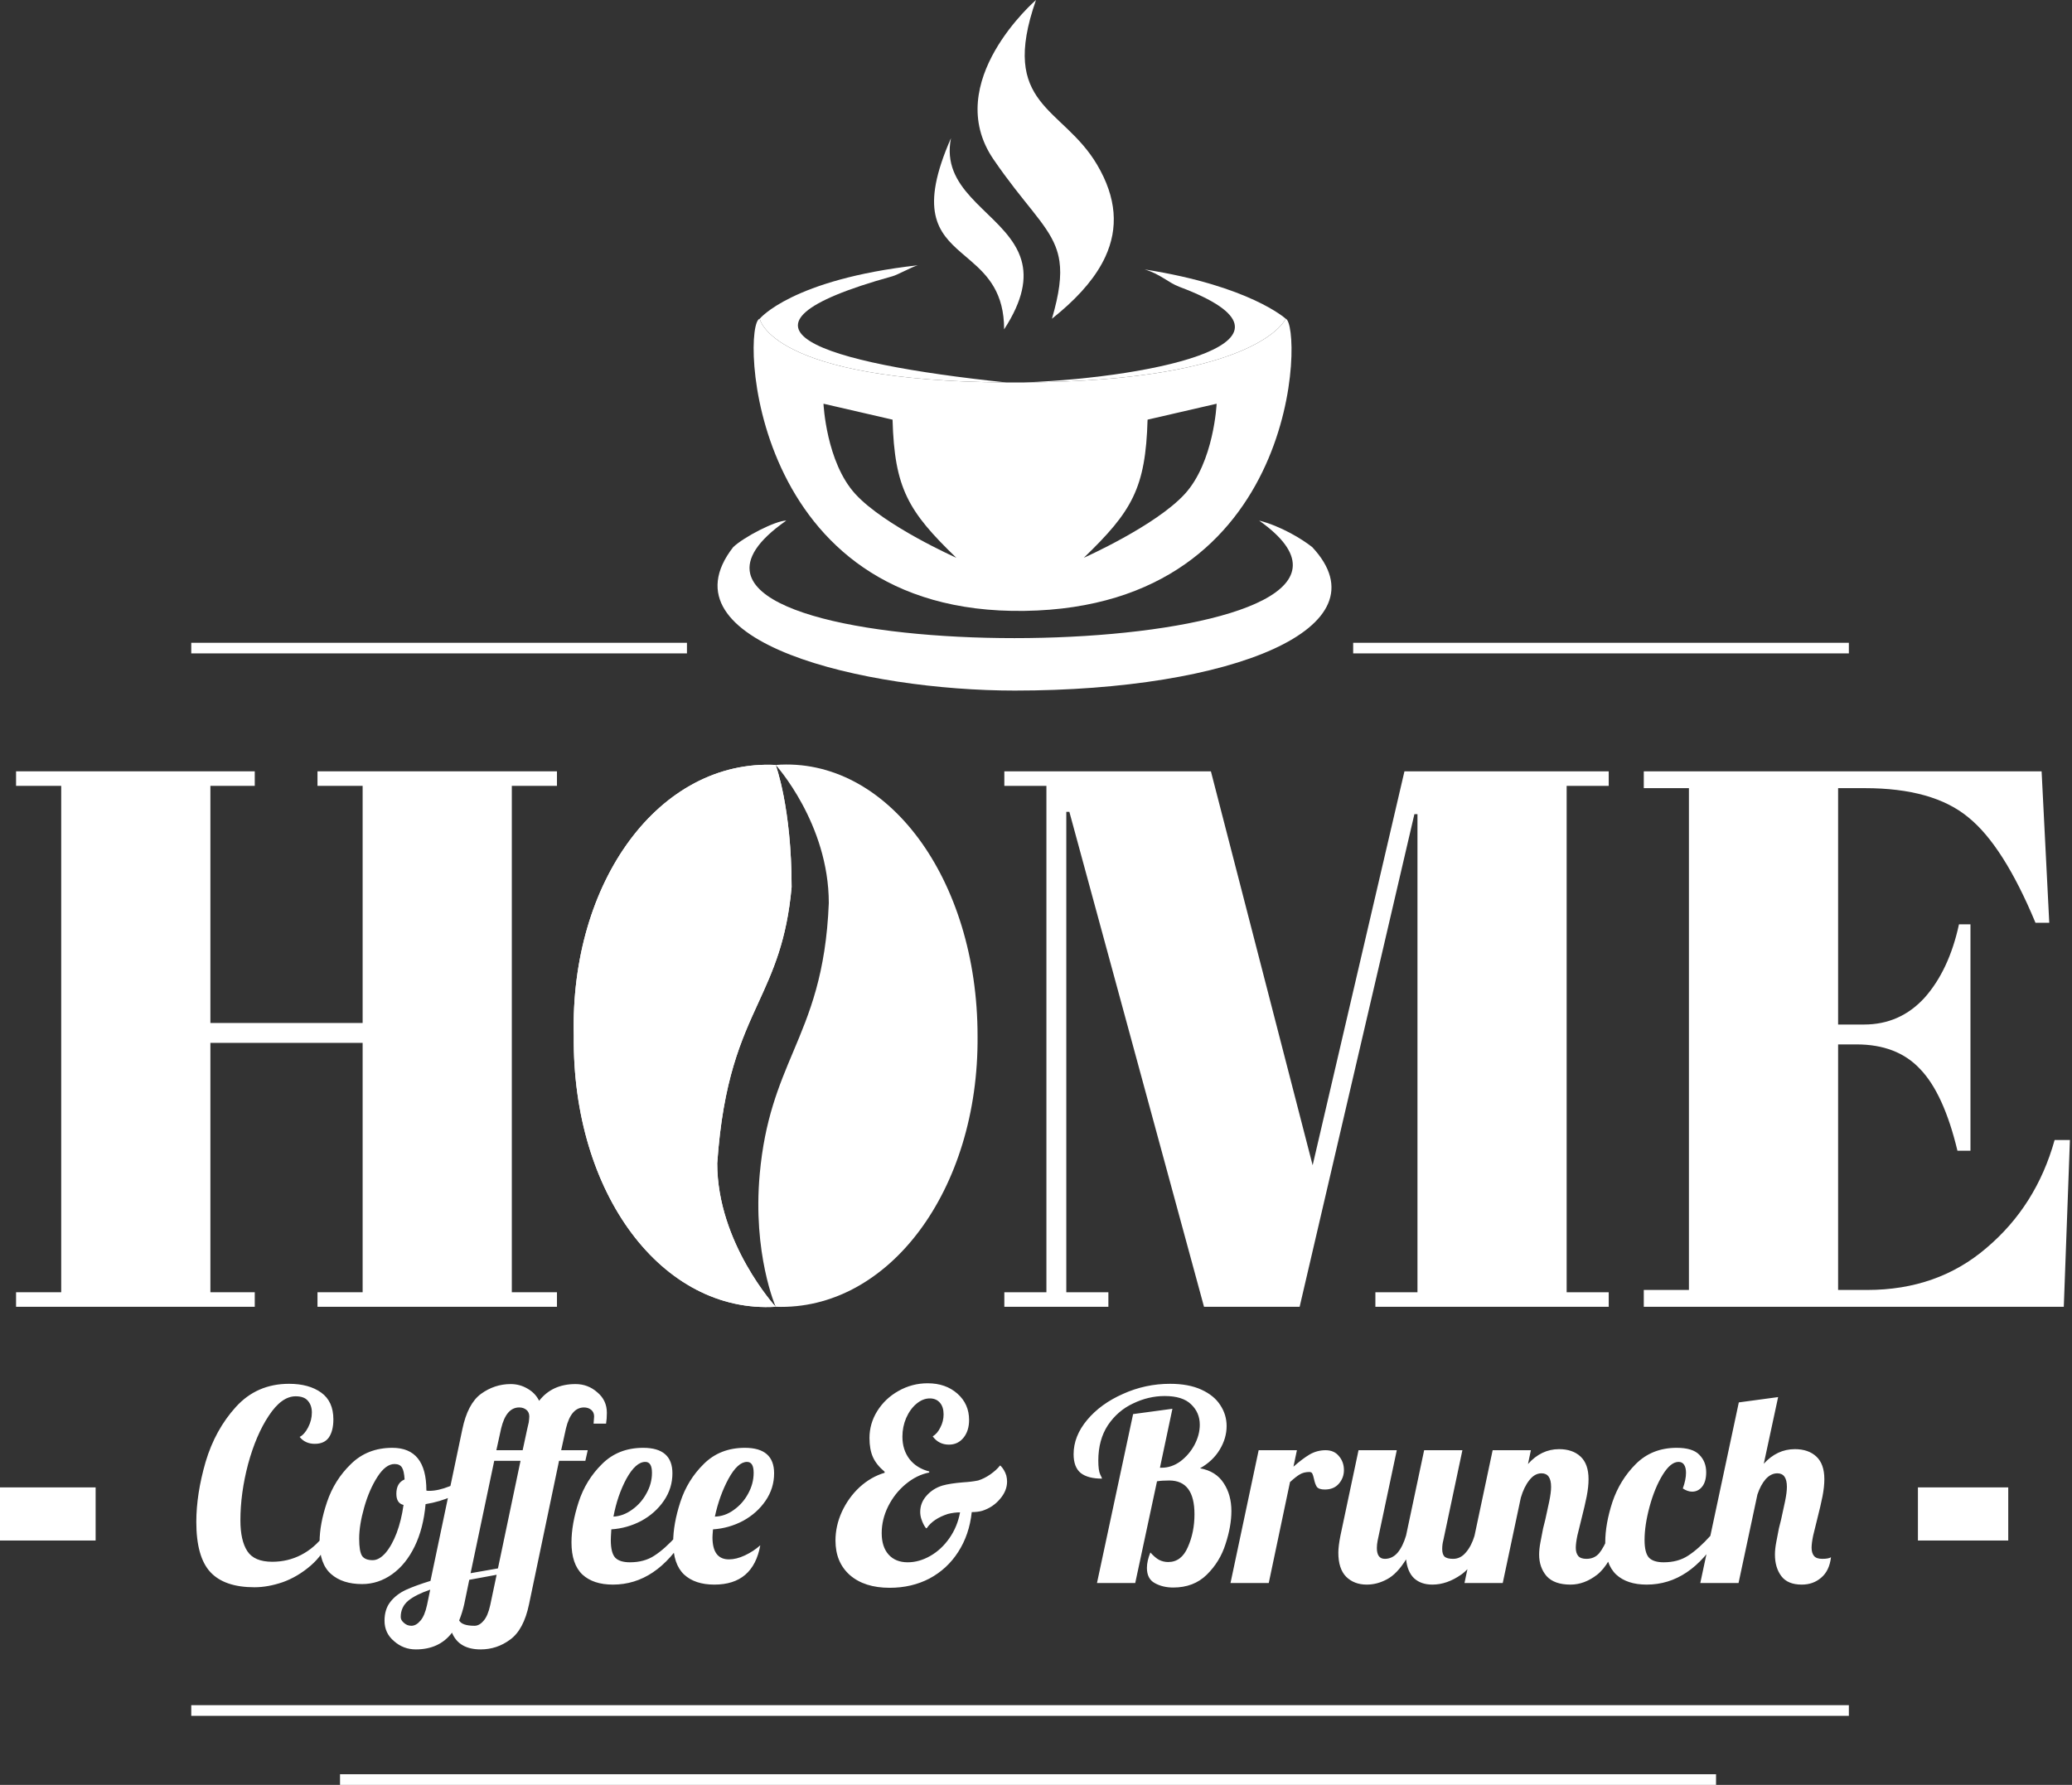
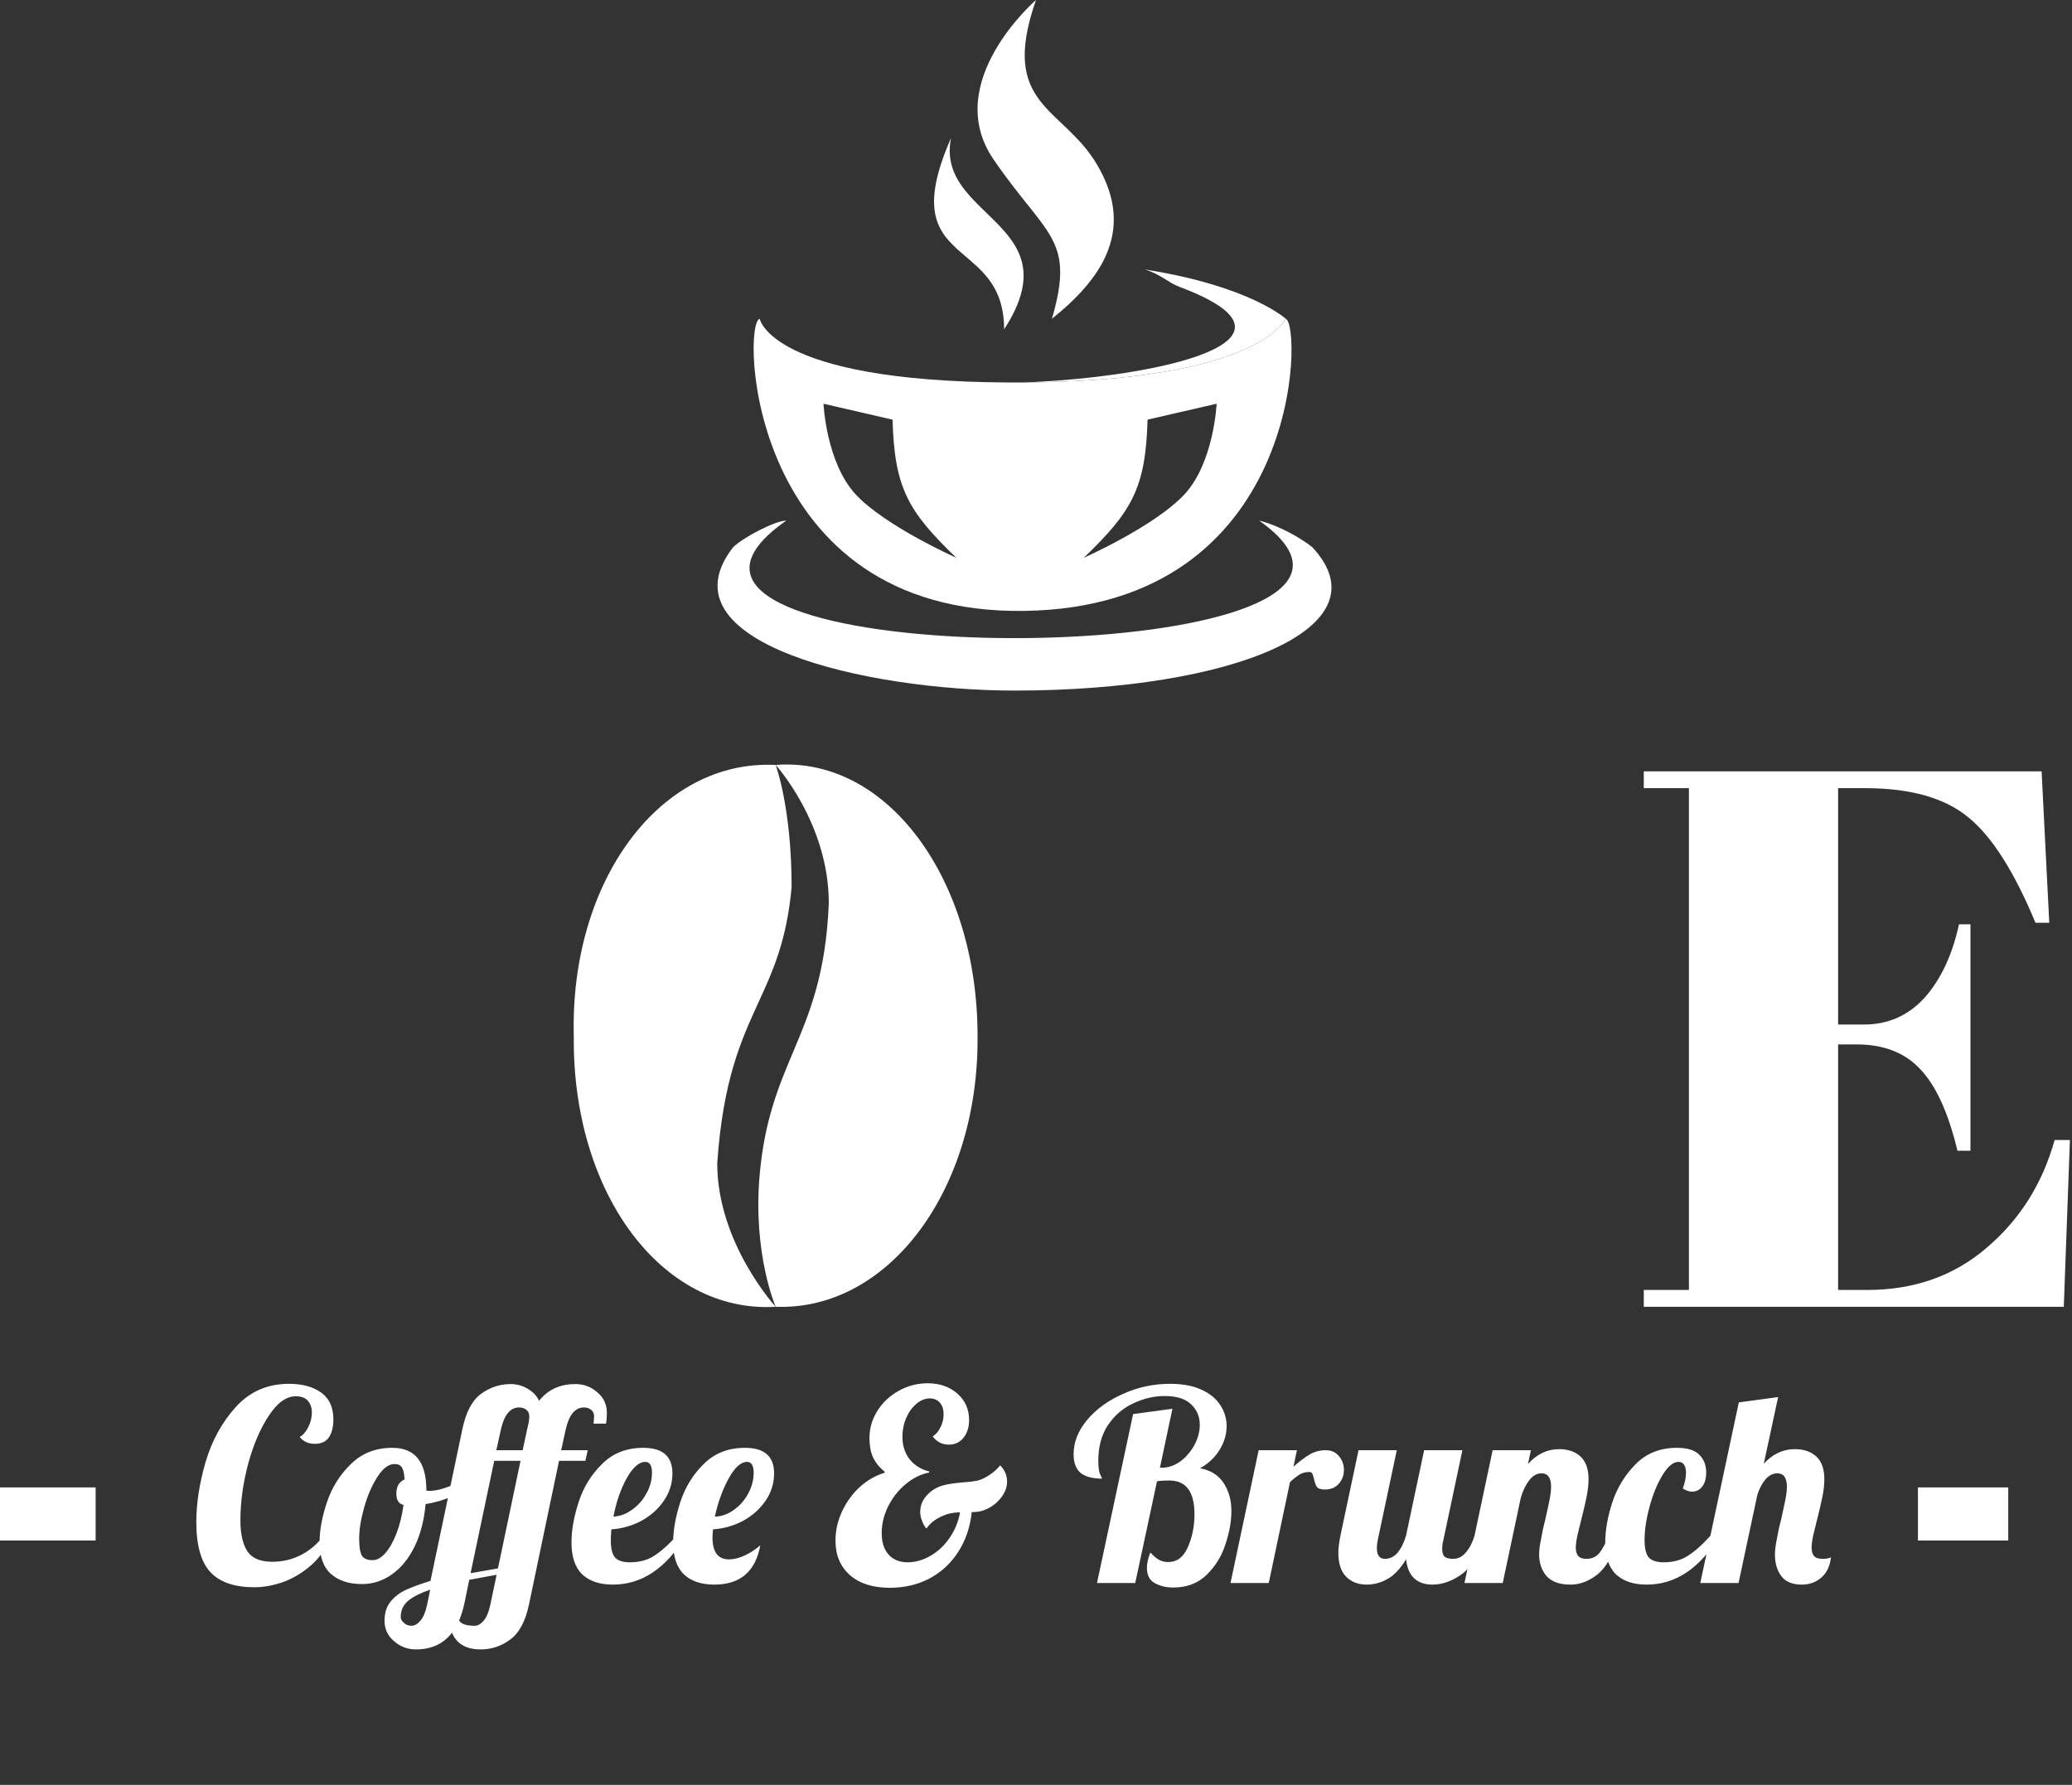
<svg xmlns="http://www.w3.org/2000/svg" width="195" height="168" viewBox="0 0 195 168" fill="none">
  <rect x="0" y="0" width="195" height="168" fill="#333333" stroke="none" />
-   <path d="M1.512 72.6H23.976V73.968H19.8V96.288H34.128V73.968H29.88V72.6H52.416V73.968H48.168V121.632H52.416V123H29.88V121.632H34.128V98.16H19.8V121.632H23.976V123H1.512V121.632H5.76V73.968H1.512V72.6Z" fill="white" />
-   <path d="M132.176 72.6H151.4V73.968H147.44V121.632H151.4V123H129.44V121.632H133.4V76.632H133.112L122.312 123H113.312L100.64 76.416H100.352V121.632H104.312V123H94.52V121.632H98.48V73.968H94.52V72.6H113.96L123.536 109.68L132.176 72.6Z" fill="white" />
  <path d="M154.7 72.6H192.14L192.86 86.856H191.564C189.548 82.008 187.436 78.696 185.228 76.92C183.02 75.096 179.78 74.184 175.508 74.184H172.988V96.432H175.436C177.692 96.432 179.588 95.592 181.124 93.912C182.66 92.184 183.74 89.88 184.364 87H185.444V108.312H184.22C183.356 104.712 182.18 102.144 180.692 100.608C179.252 99.072 177.26 98.304 174.716 98.304H172.988V121.416H175.724C180.14 121.416 183.884 120.096 186.956 117.456C190.076 114.816 192.212 111.432 193.364 107.304H194.804L194.228 123H154.7V121.416H158.948V74.184H154.7V72.6Z" fill="white" />
-   <path d="M64.65 61H18M174 61H127.35M174 161H18M161.5 167.5H32" stroke="white" stroke-linejoin="round" />
  <path d="M180.5 142.5H189M0 142.5H9" stroke="white" stroke-width="5" />
  <path d="M23.95 149.4C22.067 149.4 20.683 148.925 19.8 147.975C18.917 147.025 18.475 145.45 18.475 143.25C18.475 141.5 18.767 139.617 19.35 137.6C19.95 135.583 20.9 133.858 22.2 132.425C23.517 130.975 25.183 130.25 27.2 130.25C28.45 130.25 29.458 130.525 30.225 131.075C30.992 131.625 31.375 132.467 31.375 133.6C31.375 134.317 31.233 134.883 30.95 135.3C30.667 135.7 30.225 135.9 29.625 135.9C29.025 135.9 28.55 135.683 28.2 135.25C28.5 135.1 28.767 134.8 29 134.35C29.233 133.9 29.35 133.433 29.35 132.95C29.35 132.5 29.225 132.133 28.975 131.85C28.742 131.567 28.358 131.425 27.825 131.425C26.942 131.425 26.1 132.033 25.3 133.25C24.5 134.45 23.85 135.967 23.35 137.8C22.867 139.633 22.625 141.4 22.625 143.1C22.625 144.367 22.842 145.333 23.275 146C23.708 146.667 24.492 147 25.625 147C26.608 147 27.517 146.783 28.35 146.35C29.183 145.917 29.9 145.3 30.5 144.5L31.075 144.75C30.658 145.8 30.042 146.675 29.225 147.375C28.408 148.075 27.533 148.592 26.6 148.925C25.667 149.242 24.783 149.4 23.95 149.4ZM34.077 149.1C32.843 149.1 31.868 148.783 31.152 148.15C30.435 147.517 30.077 146.517 30.077 145.15C30.077 144.017 30.31 142.758 30.777 141.375C31.243 139.992 31.993 138.8 33.027 137.8C34.06 136.783 35.36 136.275 36.927 136.275C39.06 136.275 40.127 137.608 40.127 140.275V140.3C40.177 140.317 40.268 140.325 40.402 140.325C40.952 140.325 41.585 140.183 42.302 139.9C43.018 139.6 43.668 139.242 44.252 138.825L44.477 139.5C43.993 140.017 43.36 140.458 42.577 140.825C41.81 141.175 40.968 141.425 40.052 141.575C39.918 143.092 39.577 144.417 39.027 145.55C38.477 146.683 37.768 147.558 36.902 148.175C36.035 148.792 35.093 149.1 34.077 149.1ZM35.077 146.85C35.477 146.85 35.877 146.625 36.277 146.175C36.677 145.708 37.027 145.083 37.327 144.3C37.627 143.5 37.843 142.617 37.977 141.65C37.527 141.55 37.302 141.2 37.302 140.6C37.302 139.917 37.56 139.467 38.077 139.25C38.043 138.7 37.96 138.325 37.827 138.125C37.693 137.908 37.46 137.8 37.127 137.8C36.577 137.8 36.043 138.2 35.527 139C35.01 139.8 34.593 140.758 34.277 141.875C33.96 142.992 33.802 143.975 33.802 144.825C33.802 145.625 33.893 146.167 34.077 146.45C34.26 146.717 34.593 146.85 35.077 146.85ZM39.138 155.25C38.355 155.25 37.671 154.992 37.088 154.475C36.488 153.975 36.188 153.333 36.188 152.55C36.188 151.833 36.371 151.242 36.738 150.775C37.105 150.308 37.588 149.933 38.188 149.65C38.771 149.383 39.546 149.1 40.513 148.8L43.513 134.525C43.846 132.925 44.43 131.817 45.263 131.2C46.113 130.583 47.046 130.275 48.063 130.275C48.63 130.275 49.155 130.417 49.638 130.7C50.138 130.983 50.505 131.367 50.738 131.85C51.555 130.8 52.696 130.275 54.163 130.275C54.946 130.275 55.63 130.533 56.213 131.05C56.813 131.55 57.113 132.192 57.113 132.975C57.113 133.358 57.088 133.7 57.038 134H55.863C55.896 133.633 55.913 133.408 55.913 133.325C55.913 133.058 55.821 132.85 55.638 132.7C55.455 132.55 55.23 132.475 54.963 132.475C54.146 132.475 53.58 133.133 53.263 134.45L52.813 136.5H55.313L55.088 137.5H52.613L49.788 151C49.455 152.6 48.863 153.708 48.013 154.325C47.18 154.942 46.255 155.25 45.238 155.25C43.871 155.25 42.971 154.725 42.538 153.675C41.738 154.725 40.605 155.25 39.138 155.25ZM49.188 136.5L49.613 134.525L49.763 133.875C49.796 133.608 49.813 133.425 49.813 133.325C49.813 133.058 49.721 132.85 49.538 132.7C49.355 132.55 49.13 132.475 48.863 132.475C48.046 132.475 47.48 133.133 47.163 134.45L46.713 136.5H49.188ZM46.863 147.625L48.988 137.5H46.513L44.288 148.075L46.863 147.625ZM44.663 153.025C44.963 153.025 45.246 152.867 45.513 152.55C45.78 152.25 45.988 151.758 46.138 151.075L46.738 148.225L44.163 148.7L43.688 151C43.571 151.517 43.413 152.025 43.213 152.525C43.396 152.858 43.88 153.025 44.663 153.025ZM38.713 153.025C39.013 153.025 39.296 152.867 39.563 152.55C39.83 152.25 40.038 151.758 40.188 151.075L40.488 149.625C39.605 149.925 38.921 150.267 38.438 150.65C37.955 151.05 37.713 151.567 37.713 152.2C37.713 152.4 37.813 152.583 38.013 152.75C38.213 152.933 38.446 153.025 38.713 153.025ZM57.683 149.15C56.45 149.15 55.492 148.833 54.808 148.2C54.125 147.55 53.783 146.542 53.783 145.175C53.783 144.025 54.008 142.758 54.458 141.375C54.908 139.992 55.642 138.8 56.658 137.8C57.675 136.783 58.967 136.275 60.533 136.275C62.367 136.275 63.283 137.075 63.283 138.675C63.283 139.608 63.017 140.467 62.483 141.25C61.95 142.033 61.242 142.667 60.358 143.15C59.475 143.617 58.533 143.883 57.533 143.95C57.5 144.45 57.483 144.783 57.483 144.95C57.483 145.767 57.625 146.325 57.908 146.625C58.192 146.908 58.65 147.05 59.283 147.05C60.183 147.05 60.95 146.842 61.583 146.425C62.233 146.008 62.942 145.375 63.708 144.525H64.558C62.708 147.608 60.417 149.15 57.683 149.15ZM57.733 142.75C58.35 142.717 58.933 142.5 59.483 142.1C60.05 141.7 60.5 141.192 60.833 140.575C61.183 139.958 61.358 139.308 61.358 138.625C61.358 137.942 61.15 137.6 60.733 137.6C60.133 137.6 59.542 138.125 58.958 139.175C58.392 140.225 57.983 141.417 57.733 142.75ZM67.228 149.15C66.011 149.15 65.061 148.833 64.378 148.2C63.695 147.55 63.353 146.542 63.353 145.175C63.353 144.025 63.578 142.758 64.028 141.375C64.478 139.992 65.212 138.8 66.228 137.8C67.245 136.783 68.537 136.275 70.103 136.275C71.936 136.275 72.853 137.075 72.853 138.675C72.853 139.608 72.587 140.467 72.053 141.25C71.52 142.033 70.811 142.667 69.928 143.15C69.045 143.617 68.103 143.883 67.103 143.95C67.07 144.317 67.053 144.567 67.053 144.7C67.053 146.083 67.57 146.775 68.603 146.775C69.07 146.775 69.57 146.65 70.103 146.4C70.636 146.15 71.12 145.833 71.553 145.45C71.103 147.917 69.662 149.15 67.228 149.15ZM67.278 142.75C67.912 142.733 68.503 142.525 69.053 142.125C69.62 141.725 70.07 141.217 70.403 140.6C70.753 139.967 70.928 139.308 70.928 138.625C70.928 137.942 70.72 137.6 70.303 137.6C69.72 137.6 69.136 138.133 68.553 139.2C67.987 140.25 67.561 141.433 67.278 142.75ZM94.703 138.875C94.753 139.075 94.778 139.267 94.778 139.45C94.778 140.033 94.553 140.583 94.103 141.1C93.67 141.617 93.12 141.983 92.453 142.2C92.17 142.283 91.837 142.325 91.453 142.325C91.303 143.742 90.878 144.992 90.178 146.075C89.495 147.142 88.595 147.975 87.478 148.575C86.362 149.158 85.112 149.45 83.728 149.45C82.145 149.45 80.895 149.05 79.978 148.25C79.078 147.45 78.628 146.367 78.628 145C78.628 144.083 78.828 143.183 79.228 142.3C79.645 141.4 80.203 140.625 80.903 139.975C81.62 139.325 82.403 138.875 83.253 138.625V138.525C82.737 138.092 82.37 137.633 82.153 137.15C81.937 136.667 81.828 136.067 81.828 135.35C81.828 134.45 82.07 133.608 82.553 132.825C83.053 132.025 83.72 131.392 84.553 130.925C85.403 130.442 86.32 130.2 87.303 130.2C88.437 130.2 89.37 130.525 90.103 131.175C90.837 131.825 91.203 132.65 91.203 133.65C91.203 134.333 91.028 134.892 90.678 135.325C90.328 135.758 89.87 135.975 89.303 135.975C88.67 135.975 88.162 135.717 87.778 135.2C88.078 135.017 88.32 134.733 88.503 134.35C88.703 133.967 88.803 133.558 88.803 133.125C88.803 132.658 88.687 132.292 88.453 132.025C88.22 131.758 87.903 131.625 87.503 131.625C87.07 131.625 86.653 131.792 86.253 132.125C85.853 132.458 85.528 132.908 85.278 133.475C85.045 134.025 84.928 134.608 84.928 135.225C84.928 136.058 85.153 136.767 85.603 137.35C86.053 137.917 86.67 138.3 87.453 138.5V138.6C86.67 138.75 85.928 139.117 85.228 139.7C84.545 140.267 83.995 140.967 83.578 141.8C83.178 142.617 82.978 143.45 82.978 144.3C82.978 145.167 83.195 145.842 83.628 146.325C84.062 146.808 84.662 147.05 85.428 147.05C86.145 147.05 86.853 146.85 87.553 146.45C88.253 146.05 88.853 145.492 89.353 144.775C89.853 144.058 90.187 143.25 90.353 142.35C89.987 142.35 89.603 142.4 89.203 142.5C88.287 142.8 87.628 143.242 87.228 143.825L87.153 143.85C86.97 143.617 86.82 143.317 86.703 142.95C86.637 142.75 86.603 142.533 86.603 142.3C86.603 141.733 86.803 141.225 87.203 140.775C87.603 140.325 88.103 140.008 88.703 139.825C89.17 139.692 89.812 139.592 90.628 139.525C91.178 139.492 91.653 139.433 92.053 139.35C92.437 139.233 92.82 139.042 93.203 138.775C93.603 138.492 93.903 138.217 94.103 137.95H94.153C94.403 138.2 94.587 138.508 94.703 138.875ZM110.414 149.425C109.748 149.425 109.164 149.283 108.664 149C108.181 148.733 107.939 148.258 107.939 147.575C107.939 147.142 108.048 146.658 108.264 146.125C108.564 146.458 108.839 146.692 109.089 146.825C109.356 146.958 109.639 147.025 109.939 147.025C110.773 147.025 111.389 146.558 111.789 145.625C112.206 144.692 112.414 143.658 112.414 142.525C112.414 140.408 111.623 139.35 110.039 139.35C109.589 139.35 109.206 139.375 108.889 139.425L106.839 149H103.239L106.639 133.1L110.339 132.6L109.164 138.15H109.314C109.948 138.15 110.539 137.95 111.089 137.55C111.639 137.133 112.081 136.617 112.414 136C112.748 135.367 112.914 134.733 112.914 134.1C112.914 133.333 112.639 132.692 112.089 132.175C111.556 131.658 110.731 131.4 109.614 131.4C108.598 131.4 107.606 131.633 106.639 132.1C105.673 132.55 104.881 133.233 104.264 134.15C103.664 135.067 103.364 136.175 103.364 137.475C103.364 138.092 103.423 138.525 103.539 138.775C103.656 139.008 103.714 139.142 103.714 139.175C102.831 139.175 102.164 139 101.714 138.65C101.264 138.283 101.039 137.692 101.039 136.875C101.039 135.742 101.464 134.667 102.314 133.65C103.164 132.633 104.289 131.817 105.689 131.2C107.089 130.567 108.564 130.25 110.114 130.25C111.281 130.25 112.264 130.433 113.064 130.8C113.864 131.167 114.456 131.65 114.839 132.25C115.239 132.85 115.439 133.508 115.439 134.225C115.439 134.992 115.223 135.733 114.789 136.45C114.356 137.167 113.739 137.75 112.939 138.2C113.939 138.383 114.681 138.85 115.164 139.6C115.648 140.333 115.889 141.208 115.889 142.225C115.889 143.175 115.706 144.208 115.339 145.325C114.989 146.442 114.398 147.408 113.564 148.225C112.748 149.025 111.698 149.425 110.414 149.425ZM118.455 136.5H122.055L121.73 138.05C122.297 137.55 122.805 137.167 123.255 136.9C123.722 136.633 124.222 136.5 124.755 136.5C125.288 136.5 125.705 136.683 126.005 137.05C126.322 137.417 126.48 137.858 126.48 138.375C126.48 138.858 126.322 139.283 126.005 139.65C125.688 140.017 125.247 140.2 124.68 140.2C124.313 140.2 124.063 140.117 123.93 139.95C123.813 139.767 123.722 139.508 123.655 139.175C123.605 138.958 123.555 138.8 123.505 138.7C123.455 138.6 123.363 138.55 123.23 138.55C122.88 138.55 122.58 138.625 122.33 138.775C122.097 138.908 121.788 139.15 121.405 139.5L119.405 149H115.805L118.455 136.5ZM128.629 149.15C127.829 149.15 127.179 148.9 126.679 148.4C126.196 147.9 125.954 147.15 125.954 146.15C125.954 145.733 126.021 145.192 126.154 144.525L127.854 136.5H131.454L129.654 145C129.604 145.25 129.579 145.483 129.579 145.7C129.579 146.383 129.829 146.725 130.329 146.725C130.796 146.725 131.196 146.533 131.529 146.15C131.863 145.75 132.129 145.208 132.329 144.525L134.029 136.5H137.629L135.829 145C135.763 145.25 135.729 145.517 135.729 145.8C135.729 146.133 135.804 146.375 135.954 146.525C136.121 146.658 136.388 146.725 136.754 146.725C137.221 146.725 137.621 146.525 137.954 146.125C138.304 145.725 138.579 145.192 138.779 144.525H139.829C139.213 146.325 138.446 147.55 137.529 148.2C136.629 148.833 135.721 149.15 134.804 149.15C134.088 149.15 133.513 148.95 133.079 148.55C132.663 148.15 132.413 147.558 132.329 146.775C131.763 147.692 131.163 148.317 130.529 148.65C129.913 148.983 129.279 149.15 128.629 149.15ZM147.801 149.15C146.785 149.15 146.035 148.883 145.551 148.35C145.085 147.8 144.851 147.125 144.851 146.325C144.851 145.975 144.893 145.583 144.976 145.15C145.06 144.7 145.143 144.267 145.226 143.85C145.326 143.433 145.393 143.167 145.426 143.05C145.56 142.467 145.685 141.892 145.801 141.325C145.918 140.758 145.976 140.3 145.976 139.95C145.976 139.1 145.676 138.675 145.076 138.675C144.643 138.675 144.26 138.892 143.926 139.325C143.593 139.742 143.326 140.292 143.126 140.975L141.426 149H137.826L140.476 136.5H144.076L143.801 137.8C144.635 136.867 145.61 136.4 146.726 136.4C147.576 136.4 148.251 136.633 148.751 137.1C149.251 137.567 149.501 138.275 149.501 139.225C149.501 139.708 149.443 140.25 149.326 140.85C149.21 141.433 149.043 142.15 148.826 143C148.693 143.517 148.568 144.025 148.451 144.525C148.351 145.008 148.301 145.392 148.301 145.675C148.301 146.008 148.376 146.267 148.526 146.45C148.676 146.633 148.935 146.725 149.301 146.725C149.801 146.725 150.201 146.55 150.501 146.2C150.801 145.833 151.101 145.275 151.401 144.525H152.451C151.835 146.358 151.118 147.592 150.301 148.225C149.501 148.842 148.668 149.15 147.801 149.15ZM154.973 149.15C153.74 149.15 152.782 148.833 152.098 148.2C151.415 147.55 151.073 146.542 151.073 145.175C151.073 144.025 151.298 142.758 151.748 141.375C152.215 139.992 152.948 138.8 153.948 137.8C154.965 136.783 156.248 136.275 157.798 136.275C158.798 136.275 159.507 136.492 159.923 136.925C160.357 137.358 160.573 137.908 160.573 138.575C160.573 139.158 160.448 139.608 160.198 139.925C159.948 140.242 159.632 140.4 159.248 140.4C158.965 140.4 158.673 140.3 158.373 140.1C158.573 139.55 158.673 139.058 158.673 138.625C158.673 138.308 158.615 138.058 158.498 137.875C158.382 137.692 158.207 137.6 157.973 137.6C157.473 137.6 156.973 138.008 156.473 138.825C155.973 139.642 155.565 140.633 155.248 141.8C154.932 142.967 154.773 144.017 154.773 144.95C154.773 145.767 154.915 146.325 155.198 146.625C155.482 146.908 155.94 147.05 156.573 147.05C157.473 147.05 158.24 146.842 158.873 146.425C159.523 146.008 160.232 145.375 160.998 144.525H161.848C159.998 147.608 157.707 149.15 154.973 149.15ZM169.568 149.15C168.685 149.15 168.043 148.883 167.643 148.35C167.243 147.817 167.043 147.142 167.043 146.325C167.043 145.975 167.085 145.583 167.168 145.15C167.251 144.7 167.335 144.267 167.418 143.85C167.518 143.433 167.585 143.167 167.618 143.05C167.751 142.467 167.876 141.892 167.993 141.325C168.11 140.758 168.168 140.3 168.168 139.95C168.168 139.1 167.868 138.675 167.268 138.675C166.868 138.675 166.501 138.858 166.168 139.225C165.851 139.592 165.593 140.075 165.393 140.675L163.618 149H160.018L163.643 132L167.343 131.5L165.993 137.775C166.826 136.858 167.801 136.4 168.918 136.4C169.768 136.4 170.443 136.633 170.943 137.1C171.443 137.567 171.693 138.275 171.693 139.225C171.693 139.708 171.635 140.25 171.518 140.85C171.401 141.433 171.235 142.15 171.018 143C170.885 143.517 170.76 144.025 170.643 144.525C170.543 145.008 170.493 145.392 170.493 145.675C170.493 146.008 170.568 146.267 170.718 146.45C170.868 146.633 171.126 146.725 171.493 146.725C171.893 146.725 172.168 146.675 172.318 146.575C172.218 147.425 171.91 148.067 171.393 148.5C170.893 148.933 170.285 149.15 169.568 149.15Z" fill="white" />
-   <path d="M54 97.5C53.839 112.369 62.343 123.647 73 123C73 123 67.5 117 67.5 109.5C68.042 101.645 69.757 97.899 71.375 94.366C72.743 91.377 74.042 88.541 74.5 83.5C74.5 76 73 72 73 72C62.09 71.454 53.634 82.937 54 97.5Z" fill="white" />
  <path fill-rule="evenodd" clip-rule="evenodd" d="M73 123C62.343 123.647 53.839 112.369 54 97.5C53.634 82.937 62.09 71.454 73 72C73 72 74.5 76 74.5 83.5C74.042 88.541 72.743 91.377 71.375 94.366C69.757 97.899 68.042 101.645 67.5 109.5C67.5 117 73 123 73 123Z" fill="white" />
  <path d="M73 123C83.624 123.393 92.134 112.007 92 97.5C92 82.727 83.493 71.19 73 72C73 72 78 77.5 78 85C77.733 91.673 76.184 95.354 74.645 99.009C73.301 102.201 71.966 105.372 71.5 110.5C70.818 118 73 123 73 123Z" fill="white" />
  <path d="M118.5 49C136.376 61.645 72.885 63.643 70.601 54C70.266 52.585 71.249 50.919 74 49C73 49 70.026 50.526 69 51.5C62 60.5 81.5 65 95.5 65C116 65 130.571 59.076 123.5 51.5C122.545 50.735 120.5 49.5 118.5 49Z" fill="white" />
  <path fill-rule="evenodd" clip-rule="evenodd" d="M96.428 57.5C122.569 57.102 122.55 30.522 121 30C121 30 118.568 35.838 96.428 35.997C96.122 35.999 95.813 36 95.5 36C95.231 36 94.964 35.999 94.7 35.998C72.477 35.86 71.5 30 71.5 30C69.792 30.371 70.287 57.898 96.428 57.5ZM108 39.5L114.5 38C114.5 38 114.25 43.5 111.5 46.5C108.75 49.5 102 52.5 102 52.5C106.524 48.135 107.817 45.973 108 39.5ZM84 39.5L77.5 38C77.5 38 77.75 43.5 80.5 46.5C83.25 49.5 90 52.5 90 52.5C85.476 48.135 84.183 45.973 84 39.5Z" fill="white" />
-   <path d="M86.378 24.969C74.528 26.299 71.5 30 71.5 30C71.5 30 72.477 35.86 94.7 35.998C77.36 34.188 66.472 30.851 84 26C84.469 25.87 85.868 25.1 86.378 24.969Z" fill="white" />
  <path d="M121 30C121 30 117.627 26.908 107.718 25.36C109.175 25.776 109.93 26.599 111 27C124.457 32.049 109.092 35.498 96.428 35.997C118.568 35.838 121 30 121 30Z" fill="white" />
  <path d="M95.466 23.027C93.424 19.695 88.549 17.754 89.5 13C86.511 19.793 88.247 21.861 90.456 23.777C90.765 24.046 91.084 24.311 91.4 24.587C92.98 25.961 94.5 27.576 94.5 31C96.309 28.217 96.608 26.169 96.129 24.502C95.978 23.976 95.749 23.488 95.466 23.027Z" fill="white" />
  <path d="M97.5 0C94 10 100 10 103.248 15.5C105.1 18.637 105.261 21.479 104.029 24.16C103.921 24.394 103.802 24.628 103.673 24.86C102.692 26.627 101.105 28.327 99 30C99.698 27.609 99.905 25.957 99.706 24.59C99.634 24.092 99.508 23.632 99.332 23.188C98.454 20.972 96.338 19.152 93.5 15C88.531 7.732 97.5 0 97.5 0Z" fill="white" />
</svg>